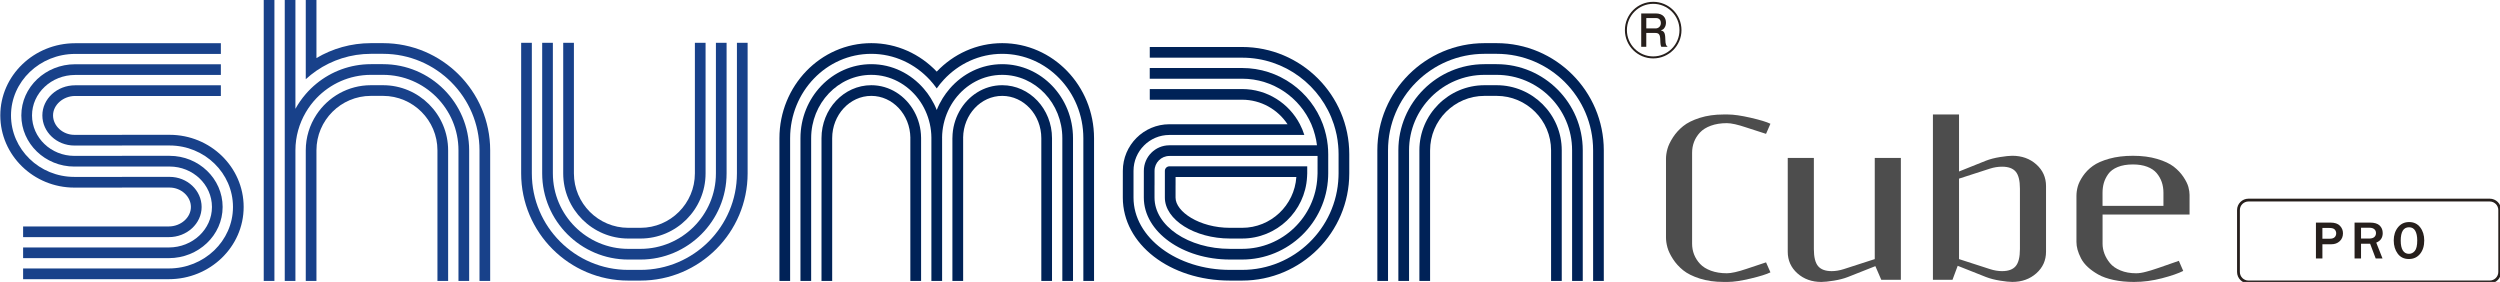
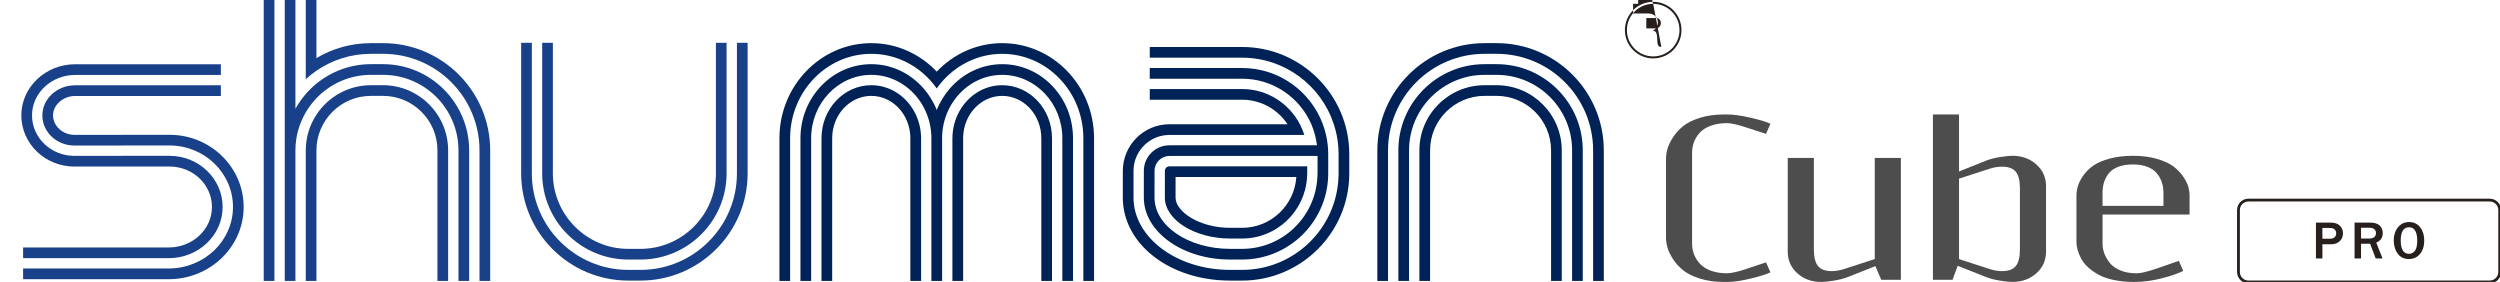
<svg xmlns="http://www.w3.org/2000/svg" version="1.1" id="レイヤー_1" x="0px" y="0px" width="266px" height="30px" viewBox="0 0 266 30" style="enable-background:new 0 0 266 30;" xml:space="preserve">
  <style type="text/css">
	.st0{fill:none;stroke:#261F1C;stroke-width:0.299;stroke-miterlimit:10;}
	.st1{fill:#261F1C;}
	.st2{fill:#18418A;}
	.st3{fill:#002257;}
	.st4{fill:#4D4D4D;}
</style>
  <g>
    <g>
      <g>
        <g>
          <path class="st0" d="M265.969,28.941c0,0.583-0.477,1.059-1.059,1.059h-25.678c-0.583,0-1.059-0.477-1.059-1.059v-6.593      c0-0.583,0.477-1.059,1.059-1.059h25.678c0.583,0,1.059,0.477,1.059,1.059V28.941z" />
        </g>
        <g>
          <path class="st1" d="M247.103,27.502h-0.688v-3.817h1.563c0.445,0,0.776,0.112,0.991,0.337c0.216,0.225,0.323,0.49,0.323,0.796      c0,0.349-0.117,0.631-0.349,0.847c-0.233,0.216-0.529,0.324-0.886,0.324h-0.953V27.502z M247.103,25.399h0.814      c0.212,0,0.375-0.052,0.486-0.157c0.112-0.104,0.168-0.243,0.168-0.417c0-0.156-0.052-0.291-0.155-0.402      c-0.103-0.112-0.29-0.168-0.561-0.168h-0.752V25.399z" />
          <path class="st1" d="M253.501,27.502h-0.727l-0.593-1.569h-0.967v1.569h-0.688v-3.817h1.656c0.461,0,0.799,0.104,1.015,0.311      c0.216,0.208,0.324,0.477,0.324,0.807c0,0.49-0.229,0.827-0.688,1.012L253.501,27.502z M251.214,25.382h0.855      c0.248,0,0.433-0.052,0.554-0.157c0.121-0.104,0.182-0.248,0.182-0.43c0-0.168-0.06-0.303-0.179-0.407      c-0.119-0.104-0.286-0.155-0.5-0.155h-0.912V25.382z" />
          <path class="st1" d="M256.302,27.56c-0.507,0-0.902-0.19-1.184-0.57c-0.282-0.38-0.424-0.85-0.424-1.409      c0-0.556,0.15-1.02,0.45-1.394c0.3-0.374,0.696-0.561,1.188-0.561c0.496,0,0.888,0.187,1.176,0.561      c0.288,0.374,0.432,0.841,0.432,1.402c0,0.589-0.15,1.065-0.449,1.428C257.193,27.379,256.796,27.56,256.302,27.56z       M256.308,27.007c0.248,0,0.458-0.103,0.629-0.308c0.171-0.205,0.257-0.577,0.257-1.115c0-0.438-0.071-0.782-0.213-1.03      c-0.142-0.249-0.362-0.373-0.66-0.373c-0.589,0-0.884,0.474-0.884,1.423c0,0.461,0.075,0.809,0.225,1.047      C255.813,26.888,256.028,27.007,256.308,27.007z" />
        </g>
      </g>
    </g>
    <g>
      <g>
-         <path class="st1" d="M175.9,6.215c-1.662,0-3.01-1.349-3.01-3.01c0-1.681,1.361-3.011,3.01-3.011s3.01,1.33,3.01,3.011     C178.91,4.866,177.561,6.215,175.9,6.215z M175.9,0.408c-1.53,0-2.797,1.235-2.797,2.797c0,1.542,1.254,2.797,2.797,2.797     c1.542,0,2.797-1.255,2.797-2.797C178.696,1.644,177.43,0.408,175.9,0.408z M176.765,4.979c-0.056-0.106-0.1-0.22-0.113-0.753     c-0.013-0.552-0.138-0.721-0.552-0.721h-0.935v1.474h-0.539V1.43h1.542c0.796,0,1.091,0.483,1.091,0.979     c0,0.17-0.038,0.408-0.201,0.608c-0.101,0.125-0.188,0.163-0.345,0.207c0.32,0.101,0.464,0.213,0.477,0.935     c0.012,0.621,0.1,0.696,0.25,0.821H176.765z M176.182,1.919h-1.016v1.104h1.01c0.232,0,0.54-0.175,0.54-0.576     C176.715,2.264,176.639,1.919,176.182,1.919z" />
+         <path class="st1" d="M175.9,6.215c-1.662,0-3.01-1.349-3.01-3.01c0-1.681,1.361-3.011,3.01-3.011s3.01,1.33,3.01,3.011     C178.91,4.866,177.561,6.215,175.9,6.215z M175.9,0.408c-1.53,0-2.797,1.235-2.797,2.797c0,1.542,1.254,2.797,2.797,2.797     c1.542,0,2.797-1.255,2.797-2.797C178.696,1.644,177.43,0.408,175.9,0.408z c-0.056-0.106-0.1-0.22-0.113-0.753     c-0.013-0.552-0.138-0.721-0.552-0.721h-0.935v1.474h-0.539V1.43h1.542c0.796,0,1.091,0.483,1.091,0.979     c0,0.17-0.038,0.408-0.201,0.608c-0.101,0.125-0.188,0.163-0.345,0.207c0.32,0.101,0.464,0.213,0.477,0.935     c0.012,0.621,0.1,0.696,0.25,0.821H176.765z M176.182,1.919h-1.016v1.104h1.01c0.232,0,0.54-0.175,0.54-0.576     C176.715,2.264,176.639,1.919,176.182,1.919z" />
      </g>
    </g>
    <g>
      <g>
        <g>
          <g>
            <g>
              <path class="st2" d="M78.409,4.553v13.896c0,5.659-4.605,10.267-10.267,10.267h-1.288c-5.66,0-10.266-4.607-10.266-10.267        V4.553h-1.137v13.896c0,6.287,5.115,11.405,11.403,11.405h1.288c6.287,0,11.405-5.118,11.405-11.405V4.553H78.409z" />
-               <path class="st2" d="M66.855,25.38h1.288c3.821,0,6.93-3.109,6.93-6.93V4.553h-1.137v13.896c0,3.194-2.6,5.791-5.793,5.791        h-1.288c-3.194,0-5.791-2.597-5.791-5.791V4.553h-1.138v13.896C59.925,22.27,63.033,25.38,66.855,25.38z" />
              <path class="st2" d="M66.855,27.616h1.288c5.054,0,9.166-4.111,9.166-9.166V4.553h-1.136v13.896c0,4.427-3.602,8.03-8.03,8.03        h-1.288c-4.427,0-8.03-3.603-8.03-8.03V4.553h-1.137v13.896C57.688,23.504,61.799,27.616,66.855,27.616z" />
            </g>
            <g>
              <path class="st3" d="M159.241,9.066h-1.287c-3.82,0-6.931,3.106-6.931,6.929v13.896h1.139V15.995        c0-3.194,2.598-5.794,5.792-5.794h1.287c3.194,0,5.793,2.6,5.793,5.794v13.896h1.136V15.995        C166.17,12.173,163.062,9.066,159.241,9.066z" />
              <path class="st3" d="M159.241,4.591h-1.287c-6.289,0-11.404,5.115-11.404,11.404v13.896h1.136V15.995        c0-5.661,4.607-10.268,10.268-10.268h1.287c5.662,0,10.266,4.607,10.266,10.268v13.896h1.137V15.995        C170.644,9.706,165.527,4.591,159.241,4.591z" />
              <path class="st3" d="M159.241,6.827h-1.287c-5.056,0-9.168,4.113-9.168,9.168v13.896h1.137V15.995        c0-4.429,3.603-8.03,8.03-8.03h1.287c4.427,0,8.031,3.601,8.031,8.03v13.896h1.135V15.995        C168.407,10.94,164.294,6.827,159.241,6.827z" />
            </g>
            <g>
              <path class="st2" d="M40.752,4.591h-1.288c-2.114,0-4.094,0.579-5.794,1.586V0h-1.137v6.947v1.481        C32.891,8.1,33.271,7.8,33.671,7.523c1.651-1.131,3.645-1.796,5.794-1.796h1.288c5.66,0,10.266,4.607,10.266,10.268v13.896        h1.136V15.995C52.155,9.706,47.039,4.591,40.752,4.591z" />
              <path class="st2" d="M40.752,9.066h-1.288c-2.422,0-4.553,1.249-5.794,3.135c-0.717,1.09-1.137,2.395-1.137,3.794v13.896        h1.137V15.995c0-3.194,2.599-5.794,5.794-5.794h1.288c3.193,0,5.792,2.6,5.792,5.794v13.896h1.137V15.995        C47.682,12.173,44.573,9.066,40.752,9.066z" />
              <path class="st2" d="M40.752,6.827h-1.288c-2.195,0-4.213,0.778-5.794,2.07c-0.41,0.334-0.791,0.707-1.137,1.107        c-0.419,0.484-0.788,1.011-1.1,1.574V7.906V0h-1.136v9.221v6.774v2.868v11.027h1.136v-12.8v-1.095        c0-1.471,0.406-2.85,1.1-4.037c0.32-0.548,0.702-1.054,1.137-1.51c1.463-1.525,3.518-2.483,5.794-2.483h1.288        c4.427,0,8.029,3.601,8.029,8.03v13.896h1.137V15.995C49.918,10.94,45.805,6.827,40.752,6.827z" />
              <polygon class="st2" points="28.061,15.995 28.061,29.891 29.198,29.891 29.198,15.995 29.198,11.033 29.198,0 28.061,0               " />
            </g>
            <g>
              <path class="st2" d="M18.047,14.344h-5.072v0.004h-0.649H7.912c-1.23,0-2.268-0.948-2.268-2.069        c0-1.12,1.078-2.068,2.353-2.068h15.503V9.075H7.997c-1.924,0-3.49,1.435-3.49,3.204c0,1.769,1.528,3.206,3.405,3.206h5.072        V15.48h5.063c3.717,0,6.742,2.936,6.742,6.542c0,3.609-3.063,6.542-6.828,6.542H2.459v1.141H17.96        c4.392,0,7.965-3.446,7.965-7.682C25.925,17.789,22.391,14.344,18.047,14.344z" />
-               <path class="st2" d="M7.997,5.737h15.503V4.599H7.997c-4.393,0-7.965,3.445-7.965,7.68c0,4.235,3.534,7.682,7.88,7.682h5.072        v-0.005h5.063c1.229,0,2.266,0.948,2.266,2.068c0,1.123-1.078,2.07-2.353,2.07H2.459v1.136H17.96        c1.926,0,3.493-1.438,3.493-3.206c0-1.767-1.528-3.205-3.406-3.205h-5.072v0.004h-0.768H7.912        c-3.718,0-6.741-2.935-6.741-6.543C1.171,8.673,4.233,5.737,7.997,5.737z" />
              <path class="st2" d="M18.047,16.58h-5.072v0.006h-0.887H7.912c-2.485,0-4.505-1.931-4.505-4.307        c0-2.373,2.059-4.304,4.59-4.304h15.503V6.836H7.997c-3.158,0-5.728,2.441-5.728,5.443c0,3.001,2.531,5.443,5.644,5.443h5.072        v-0.003h5.063c2.483,0,4.504,1.93,4.504,4.304c0,2.376-2.06,4.307-4.59,4.307H2.459v1.136H17.96        c3.159,0,5.728-2.44,5.728-5.443C23.688,19.021,21.158,16.58,18.047,16.58z" />
            </g>
            <g>
              <path class="st3" d="M106.635,9.066c-1.94,0-3.634,1.116-4.557,2.776c-0.457,0.823-0.728,1.779-0.738,2.801        c-0.001,0.02-0.004,0.04-0.004,0.06v15.187h0.004h1.134h0.005V14.704c0-0.02-0.003-0.04-0.003-0.06        c0.032-2.455,1.884-4.442,4.159-4.442c2.294,0,4.161,2.02,4.161,4.502v15.187h1.138V14.704        C111.934,11.594,109.556,9.066,106.635,9.066z" />
              <path class="st3" d="M106.635,4.591c-2.725,0-5.191,1.16-6.965,3.029c-1.774-1.868-4.24-3.029-6.965-3.029        c-5.39,0-9.773,4.538-9.773,10.113v15.187h1.137V14.704c0-4.948,3.874-8.976,8.636-8.976c2.443,0,4.653,1.064,6.226,2.766        c0.265,0.287,0.51,0.592,0.738,0.913c0.227-0.321,0.474-0.626,0.738-0.913c1.574-1.702,3.783-2.766,6.226-2.766        c4.761,0,8.635,4.029,8.635,8.976v15.187h1.138V14.704C116.408,9.129,112.024,4.591,106.635,4.591z" />
              <path class="st3" d="M97.263,11.842c-0.923-1.66-2.618-2.776-4.557-2.776c-2.921,0-5.299,2.528-5.299,5.637v15.187h1.137        V14.704c0-2.482,1.868-4.502,4.161-4.502c2.276,0,4.127,1.987,4.158,4.442c0,0.02-0.002,0.04-0.002,0.06v15.187h0.005H98        h0.004V14.704c0-0.02-0.001-0.04-0.001-0.06C97.991,13.621,97.721,12.665,97.263,11.842z" />
              <path class="st3" d="M106.635,6.827c-2.217,0-4.207,1.013-5.589,2.612c-0.27,0.315-0.52,0.65-0.741,1.007        c-0.246,0.397-0.46,0.816-0.635,1.258c-0.174-0.443-0.389-0.862-0.636-1.258c-0.219-0.358-0.469-0.693-0.741-1.007        c-1.38-1.599-3.37-2.612-5.588-2.612c-4.155,0-7.536,3.535-7.536,7.877v15.187h1.138V14.704c0-3.714,2.87-6.739,6.398-6.739        c2.038,0,3.853,1.014,5.024,2.582c0.289,0.384,0.536,0.803,0.739,1.249c0.396,0.868,0.626,1.835,0.632,2.863        c0,0.016-0.001,0.031-0.001,0.045v15.187h0.005h1.132h0.004V14.704c0-0.014-0.003-0.029-0.003-0.045        c0.008-1.028,0.238-1.995,0.634-2.863c0.203-0.446,0.452-0.865,0.738-1.249c1.172-1.568,2.986-2.582,5.024-2.582        c3.529,0,6.399,3.025,6.399,6.739v15.187h1.136V14.704C114.17,10.362,110.789,6.827,106.635,6.827z" />
            </g>
            <g>
              <path class="st3" d="M132.159,4.999h-9.824v1.138h9.824c4.55,0,8.415,2.977,9.76,7.084c0.12,0.373,0.222,0.751,0.302,1.139        c0.072,0.36,0.125,0.727,0.158,1.1c0.029,0.31,0.045,0.625,0.045,0.945v0.192v1.101v0.752c0,0.128-0.004,0.258-0.009,0.386        c-0.204,5.481-4.724,9.88-10.256,9.88h-1.287c-5.66,0-10.266-3.449-10.266-7.688v-1.317h0v-1.534        c0-2.104,1.712-3.818,3.818-3.818h13.149h1.208c-0.124-0.396-0.283-0.775-0.472-1.139c-1.155-2.222-3.477-3.746-6.149-3.746        h-9.824v1.136h9.824c2.019,0,3.799,1.041,4.835,2.61h-12.571c-2.733,0-4.954,2.225-4.954,4.957v0.971h-0.002v1.88        c0,4.949,5.008,8.826,11.404,8.826h1.287c6.286,0,11.404-5.118,11.404-11.405v-2.045        C143.563,10.116,138.445,4.999,132.159,4.999z" />
              <path class="st3" d="M139.527,13.22c0.159,0.368,0.285,0.749,0.387,1.139c0.095,0.358,0.169,0.724,0.213,1.1h-1.111h-1.15        h-13.443c-1.5,0-2.718,1.219-2.718,2.718v0.971h-0.002v1.88c0,3.632,4.112,6.587,9.168,6.587h1.287        c4.926,0,8.954-3.905,9.156-8.78c0.006-0.129,0.009-0.258,0.009-0.386v-0.752v-1.101v-0.192c0-0.321-0.017-0.636-0.049-0.945        c-0.037-0.373-0.102-0.74-0.183-1.1c-0.089-0.389-0.202-0.769-0.337-1.139c-1.296-3.489-4.661-5.984-8.597-5.984h-9.824v1.139        h9.824C135.456,8.375,138.292,10.374,139.527,13.22z M140.187,17.697v0.752c0,0.13-0.013,0.257-0.018,0.386        c-0.204,4.246-3.714,7.643-8.01,7.643h-1.287c-4.428,0-8.031-2.446-8.031-5.451v-1.317h0.003v-1.534        c0-0.872,0.708-1.581,1.58-1.581h13.528h1.136h1.1V17.697z" />
              <path class="st3" d="M124.423,17.697c-0.261,0-0.481,0.219-0.481,0.48v0.971h-0.001v1.88c0,2.359,3.174,4.351,6.931,4.351        h1.287c3.691,0,6.71-2.903,6.911-6.544c0.005-0.129,0.018-0.256,0.018-0.386v-0.752h-1.136H124.423z M132.159,24.24h-1.287        c-3.264,0-5.793-1.726-5.793-3.212v-1.317h0.002v-0.876h12.85C137.731,21.849,135.222,24.24,132.159,24.24z" />
            </g>
          </g>
        </g>
        <g>
          <path class="st4" d="M177.261,16.901c0-0.325,0.05-0.674,0.152-1.047c0.101-0.372,0.297-0.783,0.586-1.232      c0.289-0.448,0.651-0.848,1.085-1.199c0.434-0.351,1.025-0.646,1.774-0.884c0.749-0.239,1.594-0.358,2.534-0.358h0.445      c0.615,0,1.425,0.116,2.431,0.347c1.005,0.232,1.707,0.445,2.105,0.64l-0.467,1.074l-2.083-0.673      c-0.919-0.311-1.613-0.466-2.084-0.466c-0.644,0-1.212,0.091-1.704,0.271c-0.492,0.181-0.879,0.423-1.161,0.727      c-0.282,0.304-0.492,0.637-0.629,0.998c-0.137,0.362-0.206,0.745-0.206,1.15v9.68c0,0.405,0.071,0.789,0.212,1.15      c0.141,0.362,0.352,0.694,0.635,0.998c0.282,0.304,0.669,0.546,1.161,0.727c0.492,0.181,1.056,0.271,1.693,0.271      c0.47,0,1.165-0.155,2.084-0.466l2.083-0.695l0.467,1.063c-0.405,0.203-1.111,0.423-2.116,0.662      c-1.006,0.239-1.813,0.358-2.42,0.358h-0.445c-0.941,0-1.785-0.119-2.534-0.358c-0.749-0.239-1.34-0.534-1.774-0.885      c-0.434-0.351-0.796-0.75-1.085-1.199c-0.29-0.449-0.485-0.859-0.586-1.232c-0.101-0.372-0.152-0.722-0.152-1.047V16.901z" />
          <path class="st4" d="M190.217,16.803h2.778v9.701c0,0.846,0.148,1.449,0.445,1.807c0.297,0.358,0.781,0.537,1.454,0.537      c0.412,0,0.843-0.072,1.292-0.217l3.288-1.063V16.803h2.778v12.968h-2.084l-0.629-1.454l-2.908,1.15      c-0.442,0.174-0.95,0.306-1.525,0.396c-0.575,0.09-1.011,0.136-1.308,0.136c-1.02,0-1.872-0.305-2.556-0.917      c-0.683-0.611-1.026-1.376-1.026-2.295V16.803z" />
          <path class="st4" d="M205.663,29.771V12.18h2.778v6.066l2.843-1.14c0.441-0.173,0.948-0.305,1.519-0.396      c0.572-0.091,1.006-0.136,1.302-0.136c1.02,0,1.874,0.307,2.561,0.922c0.687,0.615,1.031,1.382,1.031,2.301v6.988      c0,0.919-0.344,1.684-1.031,2.295c-0.688,0.612-1.541,0.917-2.561,0.917c-0.297,0-0.73-0.045-1.302-0.136      c-0.571-0.091-1.078-0.222-1.519-0.396l-2.984-1.183l-0.554,1.487H205.663z M208.441,19.006v8.562l3.288,1.063      c0.449,0.145,0.879,0.217,1.292,0.217c0.673,0,1.157-0.179,1.454-0.537c0.297-0.358,0.445-0.96,0.445-1.807v-6.435      c0-0.846-0.148-1.447-0.445-1.801c-0.297-0.355-0.781-0.532-1.454-0.532c-0.434,0-0.865,0.069-1.292,0.206L208.441,19.006z" />
          <path class="st4" d="M227.292,29.076c0.152,0,0.318-0.014,0.499-0.043c0.181-0.029,0.371-0.07,0.57-0.125      c0.199-0.054,0.367-0.101,0.505-0.141c0.138-0.04,0.299-0.092,0.483-0.157c0.184-0.065,0.295-0.101,0.331-0.109l2.149-0.749      l0.467,1.074c-0.514,0.261-1.268,0.521-2.263,0.781c-0.995,0.26-1.984,0.391-2.968,0.391c-0.796,0-1.521-0.07-2.176-0.211      c-0.655-0.141-1.198-0.333-1.628-0.575c-0.43-0.242-0.803-0.508-1.117-0.797c-0.315-0.29-0.557-0.601-0.727-0.933      c-0.17-0.333-0.293-0.64-0.369-0.922c-0.076-0.282-0.114-0.553-0.114-0.814V20.84c0-0.325,0.047-0.658,0.141-0.998      c0.094-0.34,0.279-0.712,0.554-1.118c0.275-0.405,0.625-0.761,1.052-1.069c0.427-0.307,1.009-0.564,1.747-0.77      c0.738-0.206,1.577-0.309,2.518-0.309c0.969,0,1.83,0.112,2.583,0.336c0.752,0.224,1.336,0.498,1.753,0.819      c0.416,0.322,0.76,0.686,1.031,1.091c0.271,0.405,0.448,0.763,0.532,1.074c0.083,0.311,0.124,0.593,0.124,0.846v2.083h-9.256      v3.104c0,0.354,0.065,0.707,0.196,1.058c0.13,0.351,0.327,0.687,0.592,1.009c0.264,0.322,0.638,0.583,1.123,0.781      C226.106,28.977,226.663,29.076,227.292,29.076z M223.711,21.903h6.479v-1.389c0-0.412-0.06-0.792-0.179-1.14      c-0.119-0.347-0.3-0.665-0.543-0.955c-0.243-0.289-0.579-0.515-1.009-0.678c-0.431-0.163-0.936-0.244-1.514-0.244      c-0.637,0-1.179,0.092-1.628,0.277c-0.449,0.185-0.783,0.434-1.004,0.749c-0.221,0.314-0.377,0.633-0.467,0.955      c-0.091,0.322-0.136,0.667-0.136,1.036V21.903z" />
        </g>
      </g>
    </g>
  </g>
</svg>